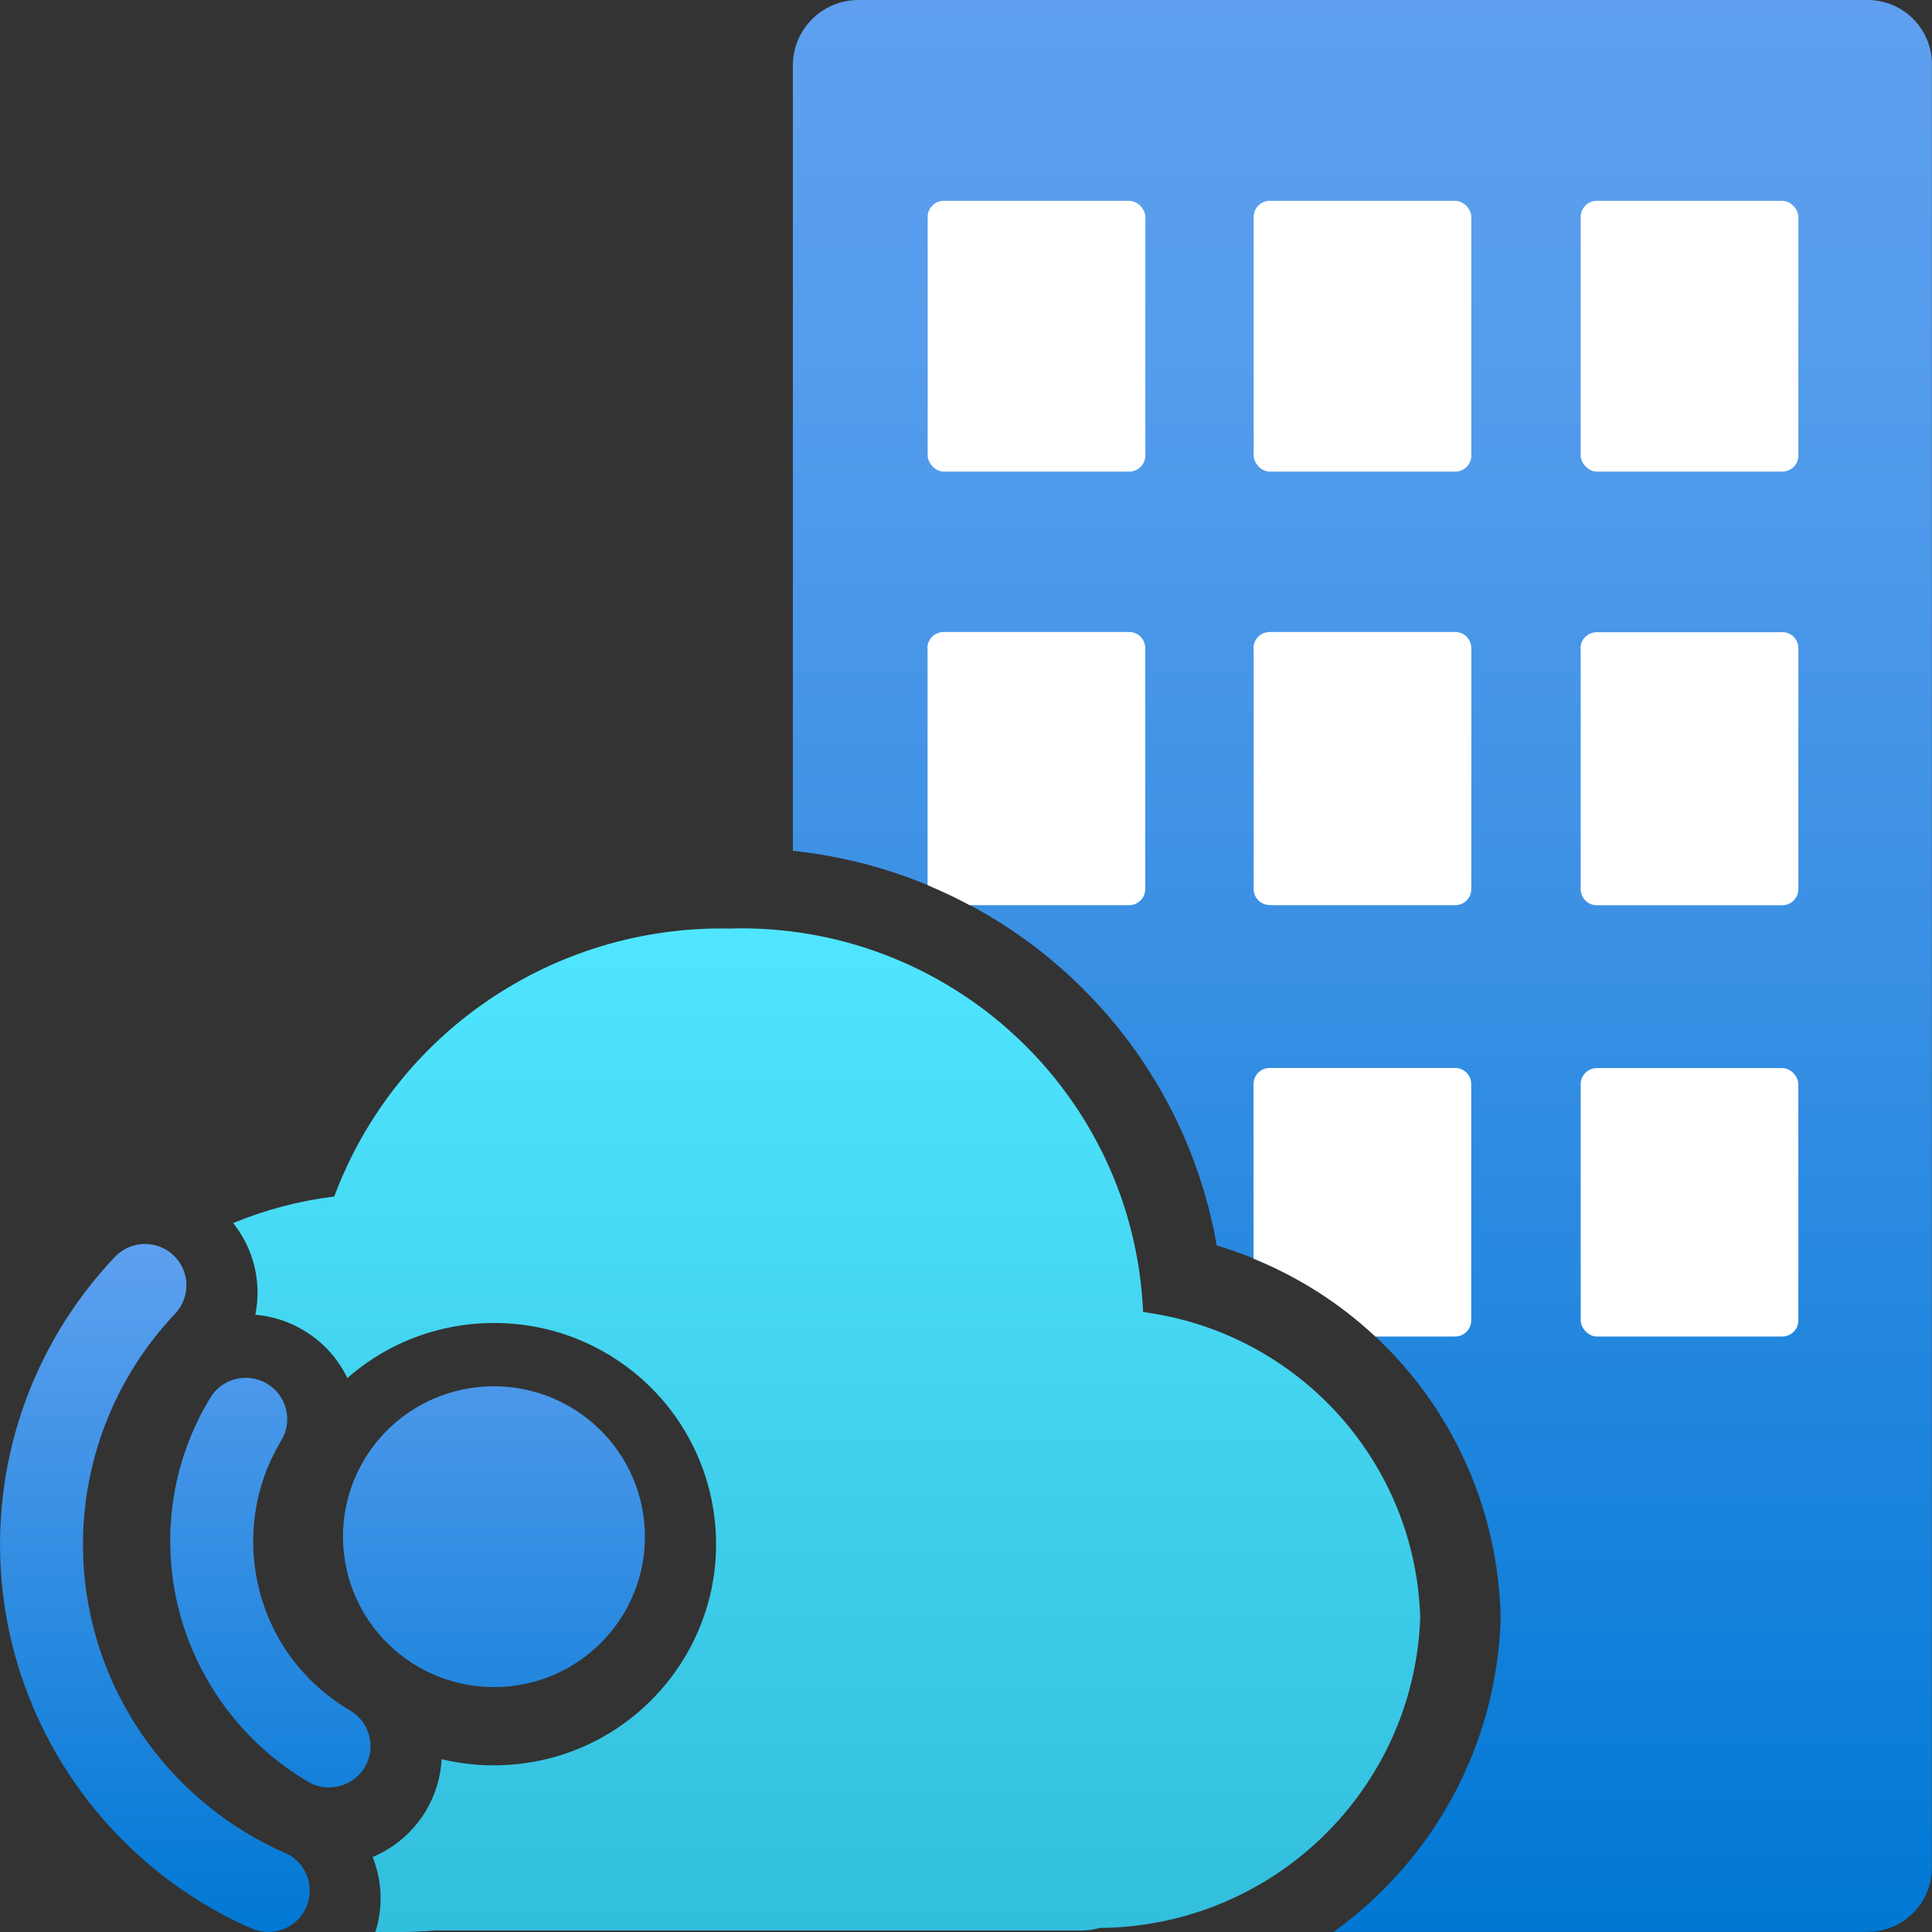
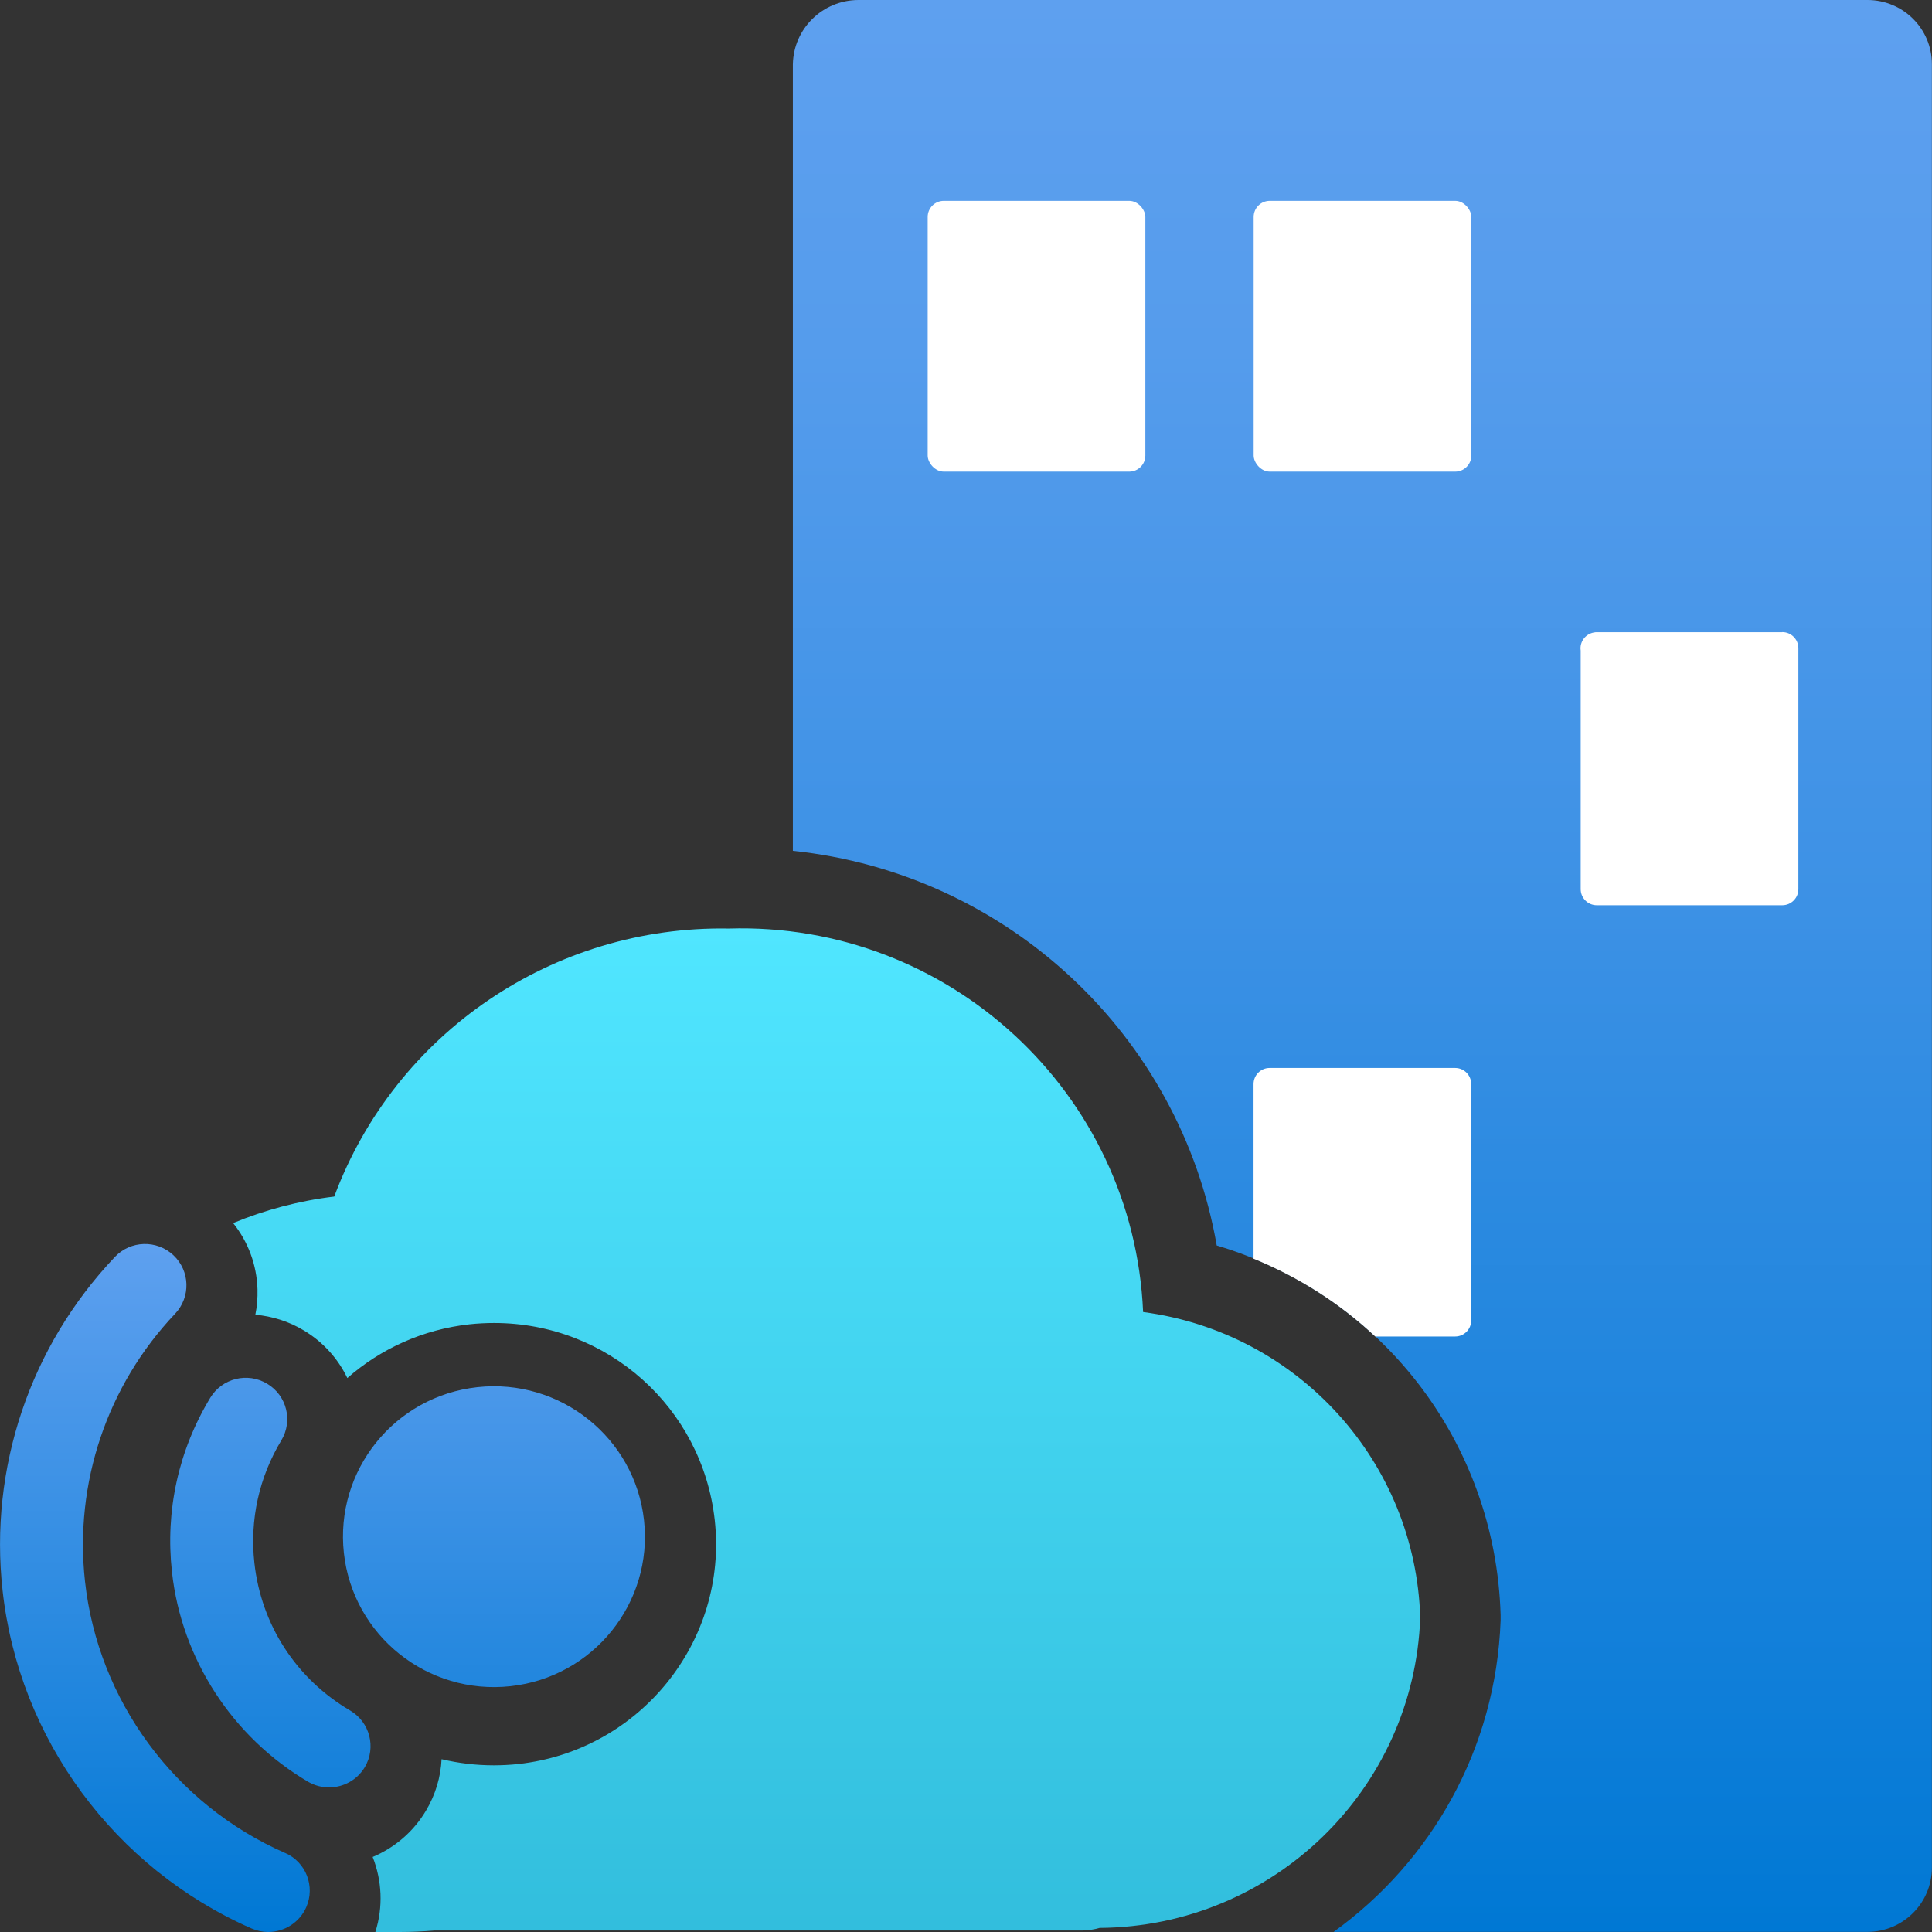
<svg xmlns="http://www.w3.org/2000/svg" id="uuid-2ba7a526-ae66-4531-a1f7-f500a097bdf7" viewBox="0 0 18 18">
  <rect x="0" y="0" width="18" height="18" fill="#333333" stroke="none" />
  <defs>
    <linearGradient id="uuid-eb21db25-799f-4924-8d98-178ac6601233" x1="12.694" y1="0" x2="12.694" y2="18" gradientTransform="matrix(1, 0, 0, 1, 0, 0)" gradientUnits="userSpaceOnUse">
      <stop offset="0" stop-color="#5ea0ef" />
      <stop offset=".18" stop-color="#559cec" />
      <stop offset=".47" stop-color="#3c91e5" />
      <stop offset=".84" stop-color="#1380da" />
      <stop offset="1" stop-color="#0078d4" />
    </linearGradient>
    <linearGradient id="uuid-7c1fe4bd-48f3-4981-924f-8f02a4e0aea7" x1="3.004" y1="18" x2="3.004" y2="11.59" gradientTransform="matrix(1, 0, 0, 1, 0, 0)" gradientUnits="userSpaceOnUse">
      <stop offset="0" stop-color="#0078d4" />
      <stop offset="1" stop-color="#5ea0ef" />
    </linearGradient>
    <linearGradient id="uuid-9e236b81-4fad-4a92-8c61-b74221909c42" x1="7.702" y1="18" x2="7.702" y2="8.65" gradientTransform="matrix(1, 0, 0, 1, 0, 0)" gradientUnits="userSpaceOnUse">
      <stop offset="0" stop-color="#32bedd" />
      <stop offset="1" stop-color="#50e6ff" />
    </linearGradient>
  </defs>
  <g>
    <path d="M17.399,0H7.999c-.334,0-.606,.266-.612,.599V7.927c1.997,.21,3.606,1.714,3.949,3.677,1.517,.452,2.597,1.818,2.645,3.443v.05c-.044,1.201-.648,2.248-1.556,2.902h4.973c.332,0,.601-.268,.601-.599V.599C18,.268,17.731,0,17.399,0Z" fill="url(#uuid-eb21db25-799f-4924-8d98-178ac6601233)" />
    <g>
      <path d="M12.813,12.452h.744c.083,0,.15-.067,.15-.15v-2.202c0-.083-.067-.15-.15-.15h-1.728c-.083,0-.15,.067-.15,.15v1.627c.424,.173,.808,.419,1.134,.725Z" fill="#fff" />
      <rect x="8.643" y="1.871" width="2.028" height="2.523" rx=".15" ry=".15" fill="#fff" />
      <rect x="11.68" y="1.871" width="2.028" height="2.523" rx=".15" ry=".15" fill="#fff" />
-       <path d="M11.83,8.433h1.728c.083,0,.15-.067,.15-.15v-2.245c0-.083-.067-.15-.15-.15h-1.728c-.008,0-.015,0-.023,.002-.082,.012-.139,.088-.127,.169v2.223c0,.083,.067,.15,.15,.15Z" fill="#fff" />
-       <rect x="14.727" y="1.871" width="2.028" height="2.523" rx=".15" ry=".15" fill="#fff" />
      <path d="M16.605,5.89h-1.728c-.008,0-.015,0-.023,.002-.082,.012-.139,.088-.127,.169v2.223c0,.083,.067,.15,.15,.15h1.728c.083,0,.15-.067,.15-.15v-2.245c0-.083-.067-.15-.15-.15Z" fill="#fff" />
-       <path d="M9.033,8.433h1.487c.083,0,.15-.067,.15-.15v-2.245c0-.083-.067-.15-.15-.15h-1.728c-.008,0-.015,0-.023,.002-.082,.012-.139,.088-.127,.169v2.188c.134,.056,.264,.117,.39,.185Z" fill="#fff" />
-       <rect x="14.727" y="9.951" width="2.028" height="2.501" rx=".15" ry=".15" fill="#fff" />
    </g>
  </g>
  <g>
    <path d="M6,14.164c-.085-.769-.78-1.324-1.552-1.24s-1.329,.776-1.244,1.546c.085,.769,.779,1.324,1.552,1.24,.772-.084,1.329-.776,1.244-1.546Zm-3.346,3.099c-1.026-.451-1.74-1.42-1.862-2.529-.101-.915,.205-1.825,.84-2.495,.146-.155,.139-.398-.016-.544-.155-.146-.4-.139-.546,.016C.279,12.545-.102,13.678,.024,14.818c.152,1.381,1.041,2.588,2.319,3.149,.051,.022,.104,.033,.156,.033,.148,0,.29-.086,.354-.23,.086-.195-.002-.422-.198-.507Zm.609-1.326c-.504-.296-.829-.798-.893-1.376-.044-.402,.043-.796,.251-1.141,.11-.182,.051-.419-.132-.528-.183-.11-.42-.051-.53,.131-.297,.491-.42,1.052-.357,1.622,.089,.81,.563,1.54,1.268,1.955,.062,.036,.129,.053,.196,.053,.132,0,.261-.068,.333-.189,.108-.183,.047-.419-.136-.527Z" fill="url(#uuid-7c1fe4bd-48f3-4981-924f-8f02a4e0aea7)" />
    <path d="M10.65,12.223c-.089-2.043-1.81-3.635-3.861-3.572-1.633-.029-3.106,.972-3.675,2.497-.331,.04-.647,.125-.942,.247,.14,.175,.22,.389,.227,.617,.002,.08-.004,.16-.02,.237,.159,.014,.314,.063,.451,.146,.179,.107,.318,.261,.406,.444,.309-.271,.701-.453,1.14-.501,.075-.008,.152-.012,.228-.012,1.056,0,1.939,.789,2.055,1.836,.125,1.129-.697,2.149-1.831,2.273-.075,.008-.152,.012-.228,.012-.167,0-.33-.02-.486-.057-.008,.167-.057,.331-.145,.479-.116,.196-.292,.346-.497,.432,.086,.218,.1,.464,.025,.699,.074,.002,.149,.002,.224,0,.111,0,.223-.005,.328-.014h6.037c.054-.001,.107-.009,.159-.024,1.612-.011,2.928-1.285,2.987-2.89-.043-1.451-1.137-2.657-2.581-2.848Z" fill="url(#uuid-9e236b81-4fad-4a92-8c61-b74221909c42)" />
  </g>
</svg>